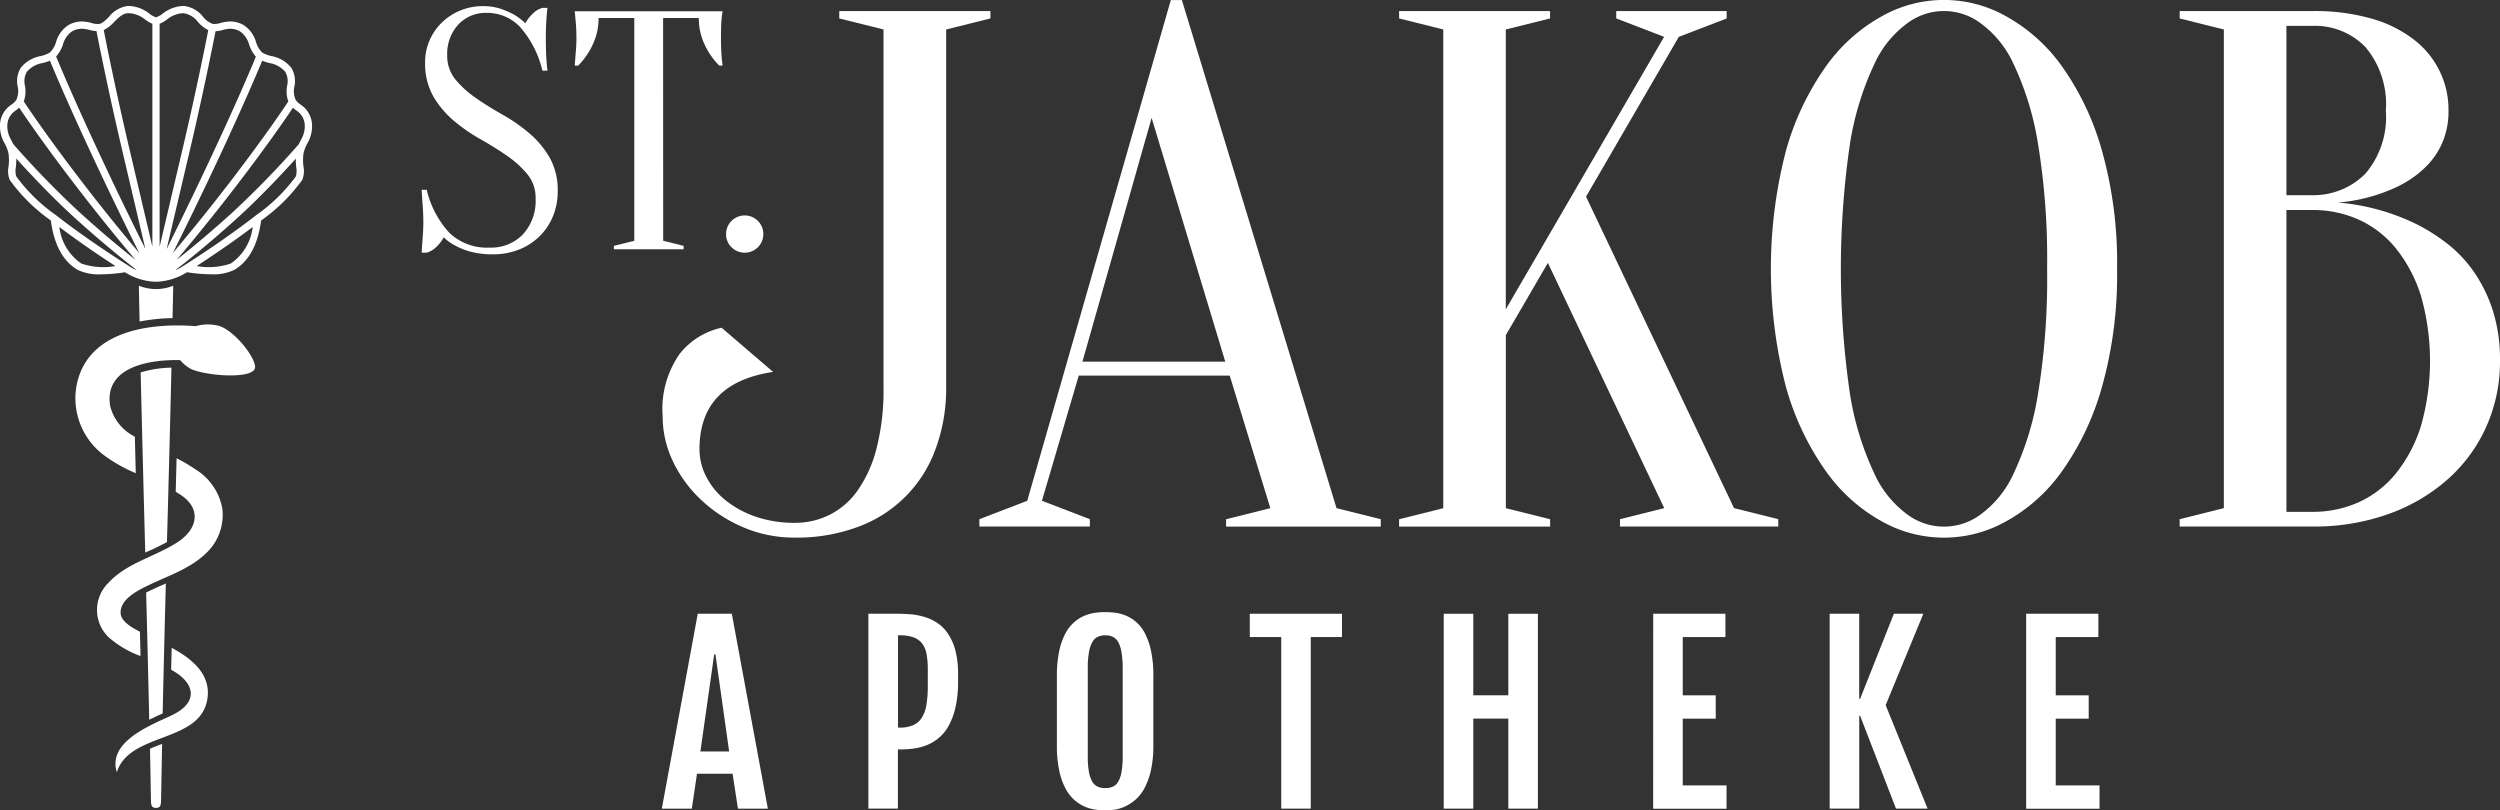
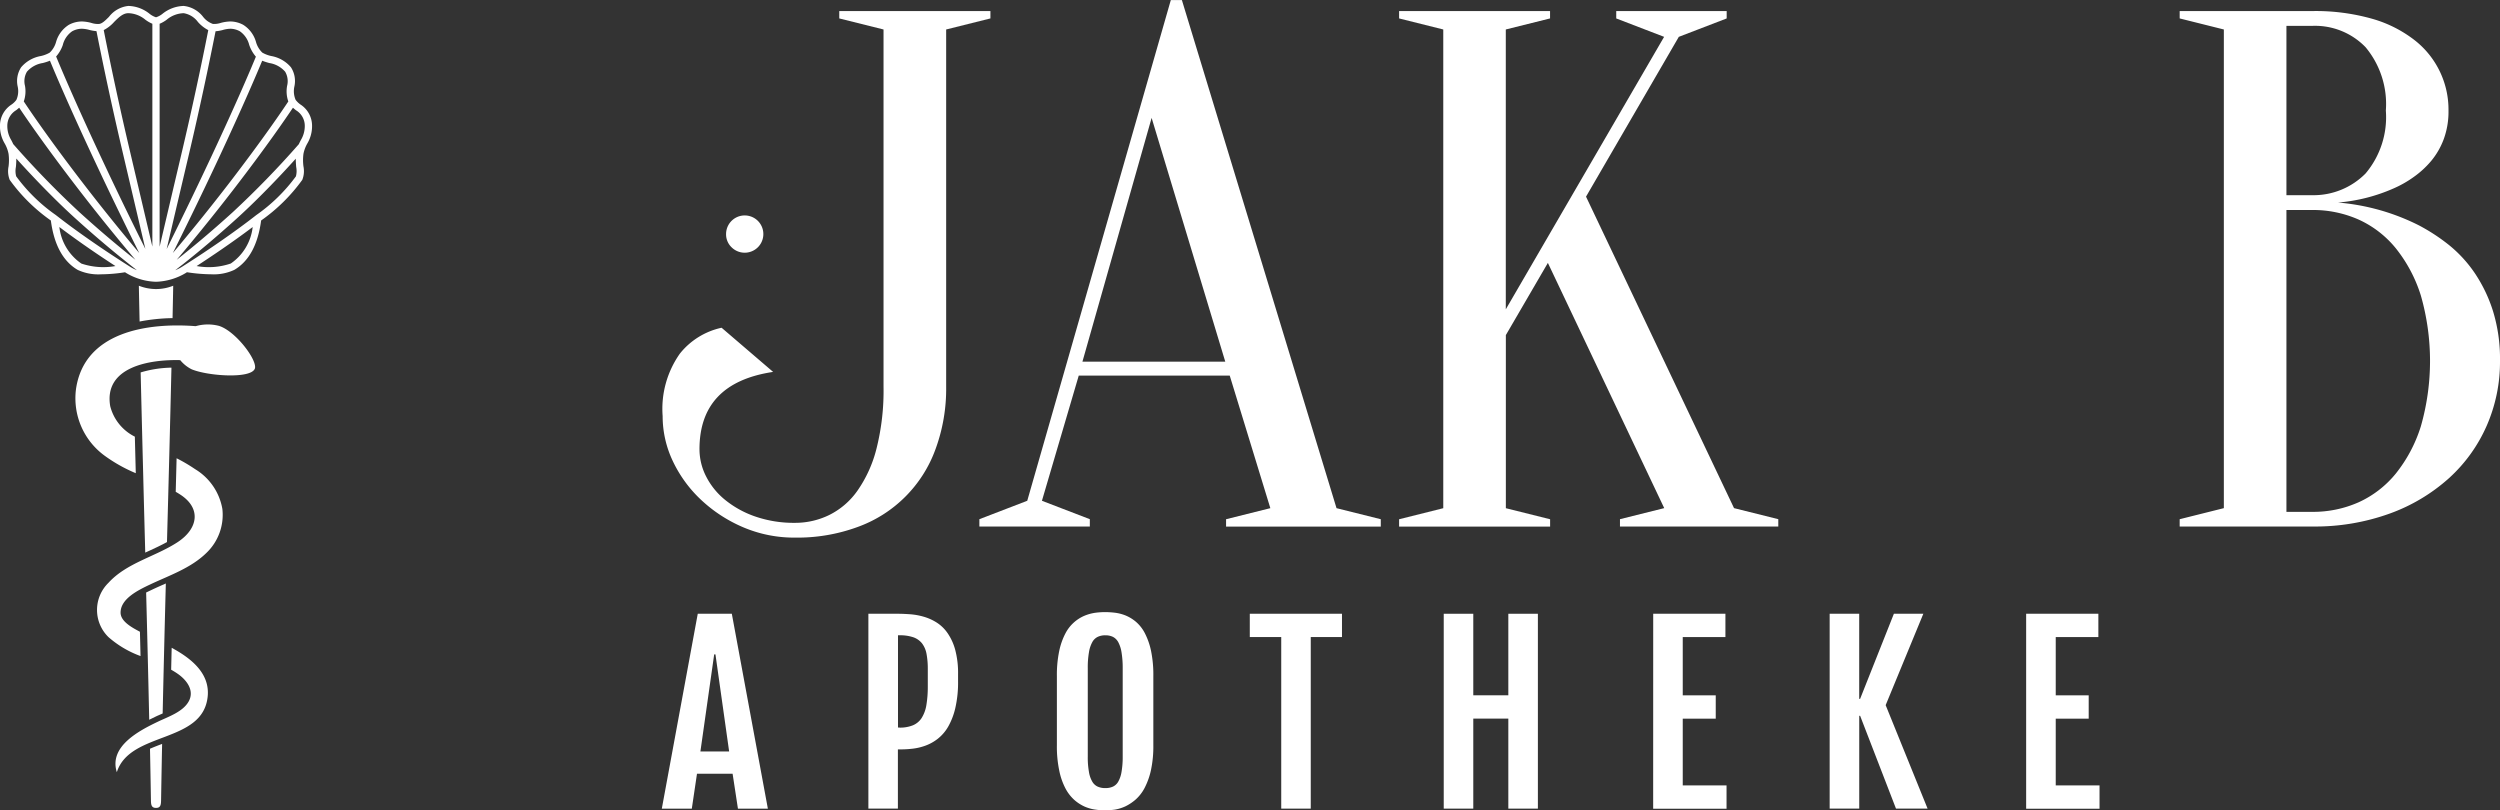
<svg xmlns="http://www.w3.org/2000/svg" width="214.636" height="69.572" viewBox="0 0 214.636 69.572">
  <rect x="0" y="0" width="214.636" height="69.572" fill="#333333" stroke="none" />
  <g id="logo-st-jakob-apotheke-weiss" transform="translate(-22.69 -174.35)">
    <g id="Gruppe_76" data-name="Gruppe 76" transform="translate(22.69 174.35)">
      <g id="Gruppe_63" data-name="Gruppe 63" transform="translate(0 0.509)">
        <g id="Gruppe_61" data-name="Gruppe 61">
          <g id="Gruppe_60" data-name="Gruppe 60">
            <path id="Pfad_87" data-name="Pfad 87" d="M49.077,188.066a2.91,2.91,0,0,0,.405-1.511,2.169,2.169,0,0,0-1-1.834,1.81,1.81,0,0,1-.408-.394.067.067,0,0,0-.011-.019,1.889,1.889,0,0,1-.1-1.127,2.168,2.168,0,0,0-.293-1.652,2.867,2.867,0,0,0-1.687-.967,2.634,2.634,0,0,1-.765-.29l-.011-.008a2.012,2.012,0,0,1-.536-.9,2.555,2.555,0,0,0-1.1-1.482,2.371,2.371,0,0,0-1.109-.288,3.364,3.364,0,0,0-.824.125,1.878,1.878,0,0,1-.664.088,1.84,1.84,0,0,1-.845-.608,2.427,2.427,0,0,0-1.668-.938,3.025,3.025,0,0,0-1.81.666,1.726,1.726,0,0,1-.565.309,1.726,1.726,0,0,1-.565-.309,3,3,0,0,0-1.81-.666,2.427,2.427,0,0,0-1.668.938c-.3.3-.578.578-.845.608a1.8,1.8,0,0,1-.664-.088,3.365,3.365,0,0,0-.824-.125,2.371,2.371,0,0,0-1.109.288,2.555,2.555,0,0,0-1.1,1.482,1.987,1.987,0,0,1-.544.906,2.652,2.652,0,0,1-.768.293,2.867,2.867,0,0,0-1.687.967,2.168,2.168,0,0,0-.293,1.652,1.831,1.831,0,0,1-.112,1.141,1.729,1.729,0,0,1-.41.4,2.164,2.164,0,0,0-1,1.834,2.91,2.91,0,0,0,.405,1.511,2.875,2.875,0,0,1,.333.893,4.18,4.18,0,0,1,0,1.079,2.039,2.039,0,0,0,.1,1.157,14.9,14.9,0,0,0,3.531,3.486c.272,2.076,1.045,3.5,2.3,4.238a4.2,4.2,0,0,0,2,.381,13.808,13.808,0,0,0,2.068-.176l.064.04.029.019a5.254,5.254,0,0,0,2.564.757h0a5.282,5.282,0,0,0,2.564-.757l.032-.021c.019-.013.043-.027.064-.04a14.205,14.205,0,0,0,2.068.176,4.168,4.168,0,0,0,2-.381c1.253-.736,2.025-2.161,2.3-4.238a14.927,14.927,0,0,0,3.534-3.489,2.039,2.039,0,0,0,.1-1.157,4.065,4.065,0,0,1,0-1.079A2.936,2.936,0,0,1,49.077,188.066Zm-.957,2.025a1.785,1.785,0,0,1-.024.8,14.537,14.537,0,0,1-3.4,3.323c-.056.045-.115.088-.171.133-1.788,1.389-3.958,2.873-5.909,4.118l-.264.168-.04.024a.056.056,0,0,0-.016.011,3.573,3.573,0,0,1-.562.285c.181-.141.381-.3.6-.466l.072-.056c1.175-.93,2.82-2.292,4.7-4,2-1.82,3.944-3.907,4.978-5.056C48.083,189.623,48.1,189.868,48.12,190.092Zm-14.242,8.574a.057.057,0,0,1-.013-.008l-.037-.024-.267-.171c-1.954-1.245-4.123-2.729-5.911-4.118-.056-.045-.115-.088-.171-.133a14.539,14.539,0,0,1-3.4-3.323,1.788,1.788,0,0,1-.024-.8,6.958,6.958,0,0,0,.035-.725c1.037,1.149,2.98,3.235,4.981,5.058,1.882,1.711,3.529,3.07,4.7,4,.024.019.045.035.067.053.219.173.421.33.6.474A3.6,3.6,0,0,1,33.878,198.665Zm-9.043-15.548a1.613,1.613,0,0,1,.168-1.21,2.266,2.266,0,0,1,1.354-.744,4.694,4.694,0,0,0,.621-.2c.378.917,1.586,3.787,3.811,8.536,1.538,3.286,2.932,6.119,3.856,7.974-1.167-1.381-2.841-3.417-4.7-5.829-3.06-3.968-4.8-6.559-5.213-7.185A2.644,2.644,0,0,0,24.835,183.117Zm3.251-3.521a2.016,2.016,0,0,1,.8-1.159,1.739,1.739,0,0,1,.821-.219,2.739,2.739,0,0,1,.674.107,3.515,3.515,0,0,0,.592.1c.205,1.05,1.034,5.218,2.209,10.229.906,3.862,1.564,6.657,1.988,8.467-.925-1.852-2.3-4.653-3.819-7.9-2.321-4.954-3.531-7.857-3.843-8.619A2.941,2.941,0,0,0,28.087,179.6Zm4.4-1.959c.389-.386.757-.754,1.223-.754a2.388,2.388,0,0,1,1.452.554,2.855,2.855,0,0,0,.61.354v19.13c-.426-1.812-1.079-4.587-1.975-8.406-1.165-4.962-1.988-9.1-2.2-10.181A3.121,3.121,0,0,0,32.487,177.638Zm4.523-.2a2.387,2.387,0,0,1,1.45-.554,1.9,1.9,0,0,1,1.223.754,3.1,3.1,0,0,0,.89.7c-.213,1.085-1.034,5.218-2.2,10.181-.9,3.824-1.551,6.6-1.978,8.414V177.792A2.806,2.806,0,0,0,37.01,177.438Zm5.453.781a1.747,1.747,0,0,1,.821.219,2.016,2.016,0,0,1,.8,1.159,3.054,3.054,0,0,0,.576,1.021c-.314.765-1.524,3.665-3.843,8.616-1.519,3.243-2.894,6.044-3.819,7.9.426-1.812,1.082-4.605,1.991-8.467,1.175-5.01,2-9.181,2.209-10.231a3.437,3.437,0,0,0,.589-.1A2.564,2.564,0,0,1,42.462,178.219Zm4.981,6.242c-.416.629-2.156,3.219-5.213,7.185-1.86,2.412-3.534,4.445-4.7,5.829.925-1.855,2.319-4.688,3.859-7.974,2.223-4.749,3.433-7.62,3.811-8.536a5.589,5.589,0,0,0,.618.2,2.259,2.259,0,0,1,1.354.744,1.613,1.613,0,0,1,.168,1.21A2.619,2.619,0,0,0,47.443,184.461Zm1.077,3.315c-.056.109-.115.224-.173.352a79.434,79.434,0,0,1-5.663,5.831c-1.956,1.778-3.651,3.171-4.824,4.1,1.175-1.389,2.921-3.5,4.869-6.028,2.82-3.657,4.525-6.154,5.112-7.031.083.075.165.144.251.213a1.555,1.555,0,0,1,.765,1.346A2.336,2.336,0,0,1,48.52,187.776Zm-24.436-2.566c.085-.069.171-.139.253-.213.584.874,2.292,3.371,5.112,7.031,1.948,2.527,3.694,4.64,4.869,6.028-1.173-.925-2.868-2.319-4.824-4.1a79.344,79.344,0,0,1-5.669-5.834c-.056-.125-.115-.24-.171-.346a2.312,2.312,0,0,1-.336-1.221A1.556,1.556,0,0,1,24.084,185.209Zm5.589,13.168a4.411,4.411,0,0,1-1.887-3.137c1.77,1.338,3.651,2.6,4.816,3.353A5.914,5.914,0,0,1,29.673,198.378Zm12.824,0a5.839,5.839,0,0,1-2.926.216c1.162-.754,3.044-2.015,4.813-3.35A4.4,4.4,0,0,1,42.5,198.378Z" transform="translate(-22.69 -176.26)" fill="#fff" />
          </g>
        </g>
        <g id="Gruppe_62" data-name="Gruppe 62" transform="translate(6.461 24.023)">
          <path id="Pfad_88" data-name="Pfad 88" d="M59.565,294.71a4.515,4.515,0,0,1-1.365,3.766c-1.346,1.322-3.206,1.94-4.874,2.732-.994.472-2.479,1.2-2.5,2.367-.029.8,1.037,1.341,1.66,1.674q.028,1.043.051,2.087a8.672,8.672,0,0,1-2.756-1.631,3.255,3.255,0,0,1,0-4.653c1.578-1.732,4.054-2.249,5.959-3.507,1.756-1.162,2.023-2.908.192-4.083-.123-.08-.248-.155-.373-.227.024-.957.051-1.919.075-2.881a14.265,14.265,0,0,1,1.594.938A4.981,4.981,0,0,1,59.565,294.71Zm-4.195,12-.157-.085c-.016.629-.029,1.258-.045,1.884.189.107.376.221.554.344.76.525,1.479,1.431.949,2.38-.5.9-1.756,1.311-2.63,1.732-1.6.765-4.243,2.121-3.537,4.341,1.125-3.545,7.39-2.423,7.8-6.5C58.5,308.844,56.924,307.578,55.371,306.714Zm6.975-24.034c-.37.869-4.006.621-5.413.043a2.991,2.991,0,0,1-.986-.789c-2.63-.069-6.583.576-6.01,3.955A4.033,4.033,0,0,0,52.05,288.5q.04,1.571.08,3.137a13.085,13.085,0,0,1-2.593-1.444A6.1,6.1,0,0,1,47,284.4c.717-4.909,6.135-5.706,10.274-5.386a3.81,3.81,0,0,1,1.986-.029C60.709,279.423,62.636,282,62.345,282.68Z" transform="translate(-46.934 -275.543)" fill="#fff" />
          <path id="Pfad_89" data-name="Pfad 89" d="M69.835,288.406c-.512.283-1.053.533-1.618.792-.083.037-.165.075-.248.115q-.08-2.958-.157-5.919l-.021-.866q-.112-4.341-.216-8.686a9.768,9.768,0,0,1,2.644-.41Q70.042,280.918,69.835,288.406ZM67.42,266.4c.019,1.023.043,2.049.064,3.073a16.089,16.089,0,0,1,2.83-.293c.019-.927.04-1.852.056-2.78a3.986,3.986,0,0,1-1.474.285A4.055,4.055,0,0,1,67.42,266.4Zm.957,39.75q.044,2.195.08,4.387c.005.386.021.693.429.693H68.9c.408,0,.421-.306.429-.693q.04-2.4.088-4.8C69.059,305.87,68.71,306.006,68.377,306.15Zm.978-2.98.109-.048q.124-5.581.272-11.159l-.1.043c-.362.16-.736.325-1.09.493-.147.069-.314.149-.5.24q.144,5.461.264,10.924c.2-.1.381-.187.538-.264S69.182,303.248,69.355,303.17Z" transform="translate(-61.96 -266.4)" fill="#fff" />
        </g>
      </g>
      <g id="Gruppe_64" data-name="Gruppe 64" transform="translate(56.82 52.553)">
        <path id="Pfad_90" data-name="Pfad 90" d="M238.976,372.07H241.9l3.094,16.732h-2.569l-.458-3h-3.057l-.445,3H235.89Zm2.694,11.822-1.175-8.334h-.109l-1.183,8.334Z" transform="translate(-235.89 -371.929)" fill="#fff" />
        <path id="Pfad_91" data-name="Pfad 91" d="M302.435,372.07h2.535c.322,0,.674.016,1.053.043a5.752,5.752,0,0,1,1.149.208,4.329,4.329,0,0,1,1.106.493,3.3,3.3,0,0,1,.943.906,4.672,4.672,0,0,1,.661,1.434,7.7,7.7,0,0,1,.248,2.1v.589a9.75,9.75,0,0,1-.232,2.3,5.951,5.951,0,0,1-.61,1.607,3.631,3.631,0,0,1-.887,1.042,3.83,3.83,0,0,1-1.05.592,4.744,4.744,0,0,1-1.1.267,9.006,9.006,0,0,1-1.039.064h-.248V388.8H302.43V372.07Zm2.665,9.776a2.945,2.945,0,0,0,1.154-.2,1.655,1.655,0,0,0,.749-.626,2.981,2.981,0,0,0,.405-1.1,9.541,9.541,0,0,0,.123-1.61V376.8a6.9,6.9,0,0,0-.109-1.287,2.114,2.114,0,0,0-.386-.9,1.656,1.656,0,0,0-.749-.525,3.563,3.563,0,0,0-1.183-.171h-.131v7.923h.128Z" transform="translate(-284.696 -371.929)" fill="#fff" />
        <path id="Pfad_92" data-name="Pfad 92" d="M367.326,388.559a6.079,6.079,0,0,1-.871-.064,3.529,3.529,0,0,1-.933-.267,3.494,3.494,0,0,1-.887-.584,3.571,3.571,0,0,1-.754-.994,5.72,5.72,0,0,1-.522-1.524,9.983,9.983,0,0,1-.2-2.159v-5.927a10.07,10.07,0,0,1,.2-2.159,5.783,5.783,0,0,1,.53-1.508,3.3,3.3,0,0,1,1.65-1.527,3.812,3.812,0,0,1,.927-.251,6.559,6.559,0,0,1,.853-.056,7.364,7.364,0,0,1,.826.053,3.685,3.685,0,0,1,.909.235,3.339,3.339,0,0,1,.888.541,3.257,3.257,0,0,1,.762.967,5.956,5.956,0,0,1,.536,1.519,10.138,10.138,0,0,1,.2,2.188v5.927a9.755,9.755,0,0,1-.205,2.14,6.1,6.1,0,0,1-.541,1.519,3.5,3.5,0,0,1-.77,1,4,4,0,0,1-.887.589,3.572,3.572,0,0,1-.906.28A6.581,6.581,0,0,1,367.326,388.559Zm0-1.911a1.517,1.517,0,0,0,.648-.128,1.027,1.027,0,0,0,.461-.44,2.52,2.52,0,0,0,.275-.826,7.536,7.536,0,0,0,.1-1.3v-7.612a8.166,8.166,0,0,0-.1-1.343,2.739,2.739,0,0,0-.275-.866,1.1,1.1,0,0,0-.461-.466,1.449,1.449,0,0,0-.648-.136,1.48,1.48,0,0,0-.666.136,1.056,1.056,0,0,0-.469.466,2.666,2.666,0,0,0-.28.866,7.617,7.617,0,0,0-.1,1.343v7.612a7.034,7.034,0,0,0,.1,1.3,2.4,2.4,0,0,0,.28.826,1.03,1.03,0,0,0,.469.44A1.556,1.556,0,0,0,367.326,386.648Z" transform="translate(-329.241 -371.54)" fill="#fff" />
        <path id="Pfad_93" data-name="Pfad 93" d="M427.994,374.069H425.3v-2h7.915v2h-2.681V388.8H428V374.069Z" transform="translate(-374.82 -371.929)" fill="#fff" />
        <path id="Pfad_94" data-name="Pfad 94" d="M487.78,372.07h2.537v7h3.009v-7h2.537V388.8h-2.537v-7.729h-3.009V388.8H487.78Z" transform="translate(-420.649 -371.929)" fill="#fff" />
        <path id="Pfad_95" data-name="Pfad 95" d="M555.26,372.07h6.2v2h-3.664v5.005h2.833v2h-2.833v5.733h3.76v2h-6.3Z" transform="translate(-470.145 -371.929)" fill="#fff" />
-         <path id="Pfad_96" data-name="Pfad 96" d="M612.1,372.07h2.537v7.308h.077l2.9-7.308h2.529l-3.235,7.846,3.6,8.883h-2.713l-3.078-7.966h-.077V388.8H612.1V372.07Z" transform="translate(-511.836 -371.929)" fill="#fff" />
+         <path id="Pfad_96" data-name="Pfad 96" d="M612.1,372.07h2.537v7.308h.077l2.9-7.308h2.529l-3.235,7.846,3.6,8.883h-2.713l-3.078-7.966h-.077V388.8H612.1Z" transform="translate(-511.836 -371.929)" fill="#fff" />
        <path id="Pfad_97" data-name="Pfad 97" d="M675.4,372.07h6.2v2H677.94v5.005h2.83v2h-2.83v5.733h3.76v2h-6.3Z" transform="translate(-558.266 -371.929)" fill="#fff" />
      </g>
      <g id="Gruppe_75" data-name="Gruppe 75" transform="translate(36.203)">
        <g id="Gruppe_68" data-name="Gruppe 68" transform="translate(0 0.52)">
          <g id="Gruppe_65" data-name="Gruppe 65">
-             <path id="Pfad_98" data-name="Pfad 98" d="M160.723,180.54a3.161,3.161,0,0,0,.7,2.057,8.466,8.466,0,0,0,1.751,1.591c.7.488,1.463.962,2.292,1.431a14.79,14.79,0,0,1,2.292,1.591,8.041,8.041,0,0,1,1.751,2.087,5.687,5.687,0,0,1,.7,2.918,5.553,5.553,0,0,1-.408,2.132,5.136,5.136,0,0,1-1.154,1.722,5.264,5.264,0,0,1-1.767,1.138,5.937,5.937,0,0,1-2.22.408,7.24,7.24,0,0,1-1.9-.219,6.008,6.008,0,0,1-1.314-.512,4.156,4.156,0,0,1-1.023-.73,3.217,3.217,0,0,1-.629.818,1.922,1.922,0,0,1-.831.5h-.437c.019-.274.04-.565.059-.877.021-.253.04-.536.059-.847s.029-.613.029-.9c0-.33-.011-.658-.029-.978s-.04-.618-.059-.89c-.019-.312-.04-.613-.059-.906h.437a8.236,8.236,0,0,0,1.943,3.694,4.672,4.672,0,0,0,3.459,1.271,3.8,3.8,0,0,0,2.846-1.125,4.266,4.266,0,0,0,1.1-3.11,3.161,3.161,0,0,0-.7-2.057,8.548,8.548,0,0,0-1.751-1.591c-.7-.488-1.466-.962-2.292-1.431a14.608,14.608,0,0,1-2.292-1.591,8.041,8.041,0,0,1-1.751-2.087,5.691,5.691,0,0,1-.7-2.921,4.646,4.646,0,0,1,.378-1.868,4.773,4.773,0,0,1,1.05-1.532,4.948,4.948,0,0,1,1.578-1.037,5,5,0,0,1,1.956-.381,4.669,4.669,0,0,1,1.548.235,7.172,7.172,0,0,1,1.138.5,5.935,5.935,0,0,1,.962.73,3.217,3.217,0,0,1,.629-.818,1.922,1.922,0,0,1,.832-.5h.437c-.04.291-.067.584-.088.874-.019.272-.035.56-.043.861s-.013.6-.013.89c0,.33.005.656.013.978s.024.618.043.89c.021.312.048.613.088.9h-.437a8.727,8.727,0,0,0-1.868-3.694,3.885,3.885,0,0,0-2.948-1.269,3.2,3.2,0,0,0-2.393.991A3.7,3.7,0,0,0,160.723,180.54Z" transform="translate(-158.53 -176.3)" fill="#fff" />
-           </g>
+             </g>
          <g id="Gruppe_66" data-name="Gruppe 66" transform="translate(13.142 0.445)">
-             <path id="Pfad_99" data-name="Pfad 99" d="M215.433,197.676l1.751.437v.293H211.2v-.293l1.751-.437V178.551h-3.065a5.276,5.276,0,0,1-.5,2.279,6.376,6.376,0,0,1-1.255,1.81h-.293c.021-.253.04-.514.059-.789.019-.235.04-.482.059-.744s.029-.53.029-.8c0-.37-.011-.7-.029-.978s-.04-.53-.059-.744c-.021-.235-.04-.437-.059-.613h12.7a4.384,4.384,0,0,0-.088.613c-.021.213-.035.464-.043.744s-.013.608-.013.978c0,.272.005.541.013.8s.024.512.043.744c.019.275.048.536.088.789h-.293a6.376,6.376,0,0,1-1.255-1.81,5.276,5.276,0,0,1-.5-2.279h-3.065Z" transform="translate(-207.84 -177.97)" fill="#fff" />
-           </g>
+             </g>
          <g id="Gruppe_67" data-name="Gruppe 67" transform="translate(26.134 17.96)">
            <path id="Pfad_100" data-name="Pfad 100" d="M256.59,245.3a1.6,1.6,0,1,1,.469,1.138A1.538,1.538,0,0,1,256.59,245.3Z" transform="translate(-256.59 -243.69)" fill="#fff" />
          </g>
        </g>
        <g id="Gruppe_74" data-name="Gruppe 74" transform="translate(20.689)">
          <g id="Gruppe_69" data-name="Gruppe 69" transform="translate(0 0.951)">
            <path id="Pfad_101" data-name="Pfad 101" d="M260.5,210.165a15,15,0,0,1-.917,5.375,11.11,11.11,0,0,1-6.671,6.668,14.99,14.99,0,0,1-5.373.917,11.162,11.162,0,0,1-4.459-.885,12.313,12.313,0,0,1-3.6-2.337,10.988,10.988,0,0,1-2.436-3.321,8.968,8.968,0,0,1-.885-3.888,8.22,8.22,0,0,1,1.487-5.375,6.291,6.291,0,0,1,3.574-2.212l4.424,3.792q-6.324.947-6.322,6.639a5.135,5.135,0,0,0,.57,2.337,6.212,6.212,0,0,0,1.644,2.023,8.449,8.449,0,0,0,2.59,1.421,10.157,10.157,0,0,0,3.417.538,6.657,6.657,0,0,0,2.9-.664,6.482,6.482,0,0,0,2.436-2.089,10.938,10.938,0,0,0,1.644-3.635,20.379,20.379,0,0,0,.6-5.309V179.5l-3.8-.949v-.632H264.3v.632l-3.8.949v30.665Z" transform="translate(-236.16 -177.92)" fill="#fff" />
          </g>
          <g id="Gruppe_70" data-name="Gruppe 70" transform="translate(27.192 0.003)">
            <path id="Pfad_102" data-name="Pfad 102" d="M359.684,206.605H346.721l-3.161,10.746,4.112,1.58v.632H338.19v-.632l4.11-1.58,12.326-42.991h.949l13.277,43.625,3.8.949v.632H359.37v-.632l3.8-.949Zm-12.646-1.2H359.3l-6.322-20.926Z" transform="translate(-338.19 -174.36)" fill="#fff" />
          </g>
          <g id="Gruppe_71" data-name="Gruppe 71" transform="translate(63.227 0.951)">
            <path id="Pfad_103" data-name="Pfad 103" d="M482.565,205.738V220.6l3.8.949v.632H473.4v-.632l3.792-.949V179.5l-3.792-.949v-.632h12.96v.632l-3.8.949v24.026l13.592-23.394-4.11-1.58v-.632h9.482v.632l-4.11,1.58-7.966,13.72,12.707,26.742,3.8.949v.632H492.362v-.632l3.8-.949-9.989-21.054Z" transform="translate(-473.4 -177.92)" fill="#fff" />
          </g>
          <g id="Gruppe_72" data-name="Gruppe 72" transform="translate(95.147)">
-             <path id="Pfad_104" data-name="Pfad 104" d="M622.891,197.43a35.482,35.482,0,0,1-1.3,10.149,23.419,23.419,0,0,1-3.414,7.209,14.481,14.481,0,0,1-4.773,4.3,10.881,10.881,0,0,1-10.751,0,14.455,14.455,0,0,1-4.773-4.3,23.328,23.328,0,0,1-3.414-7.209,40.327,40.327,0,0,1,0-20.3,23.416,23.416,0,0,1,3.414-7.209,14.512,14.512,0,0,1,4.773-4.3,10.864,10.864,0,0,1,10.751,0,14.567,14.567,0,0,1,4.773,4.3,23.359,23.359,0,0,1,3.414,7.209A35.495,35.495,0,0,1,622.891,197.43Zm-6.007,0a61.068,61.068,0,0,0-.789-10.78,25.331,25.331,0,0,0-2.089-6.8,8.889,8.889,0,0,0-2.876-3.539,5.249,5.249,0,0,0-6.2,0,8.891,8.891,0,0,0-2.878,3.539,25.343,25.343,0,0,0-2.087,6.8,74.047,74.047,0,0,0,0,21.561,25.343,25.343,0,0,0,2.087,6.8,8.88,8.88,0,0,0,2.878,3.542,5.261,5.261,0,0,0,6.2,0,8.922,8.922,0,0,0,2.876-3.542,25.432,25.432,0,0,0,2.089-6.8A61.026,61.026,0,0,0,616.884,197.43Z" transform="translate(-593.17 -174.35)" fill="#fff" />
-           </g>
+             </g>
          <g id="Gruppe_73" data-name="Gruppe 73" transform="translate(130.243 0.951)">
            <path id="Pfad_105" data-name="Pfad 105" d="M724.86,222.177v-.632l3.792-.949V179.5l-3.792-.949v-.632h11.38a17.826,17.826,0,0,1,5.154.664,10.708,10.708,0,0,1,3.635,1.834,7.558,7.558,0,0,1,2.91,6.039,6.86,6.86,0,0,1-.41,2.465,6.423,6.423,0,0,1-1.077,1.866,7.937,7.937,0,0,1-1.519,1.391,9.318,9.318,0,0,1-1.738.981,14.8,14.8,0,0,1-4.741,1.2,18.818,18.818,0,0,1,6.953,1.962,16.354,16.354,0,0,1,2.561,1.674,11.1,11.1,0,0,1,2.212,2.4,12.616,12.616,0,0,1,1.581,3.286,13.939,13.939,0,0,1,.6,4.267,13.667,13.667,0,0,1-1.138,5.565,13.253,13.253,0,0,1-3.254,4.52,15.46,15.46,0,0,1-5.09,3.033,18.885,18.885,0,0,1-6.639,1.106H724.86Zm9.165-28.45h2.212a6.278,6.278,0,0,0,4.584-1.866,7.5,7.5,0,0,0,1.74-5.4,7.619,7.619,0,0,0-1.74-5.437,6.03,6.03,0,0,0-4.584-1.834h-2.212Zm0,1.266v25.921h2.212a9.631,9.631,0,0,0,3.984-.821,8.8,8.8,0,0,0,3.193-2.465,12.393,12.393,0,0,0,2.148-4.046,20.391,20.391,0,0,0,0-11.252,12.393,12.393,0,0,0-2.148-4.046,8.8,8.8,0,0,0-3.193-2.465,9.665,9.665,0,0,0-3.984-.821h-2.212Z" transform="translate(-724.86 -177.92)" fill="#fff" />
          </g>
        </g>
      </g>
    </g>
  </g>
</svg>